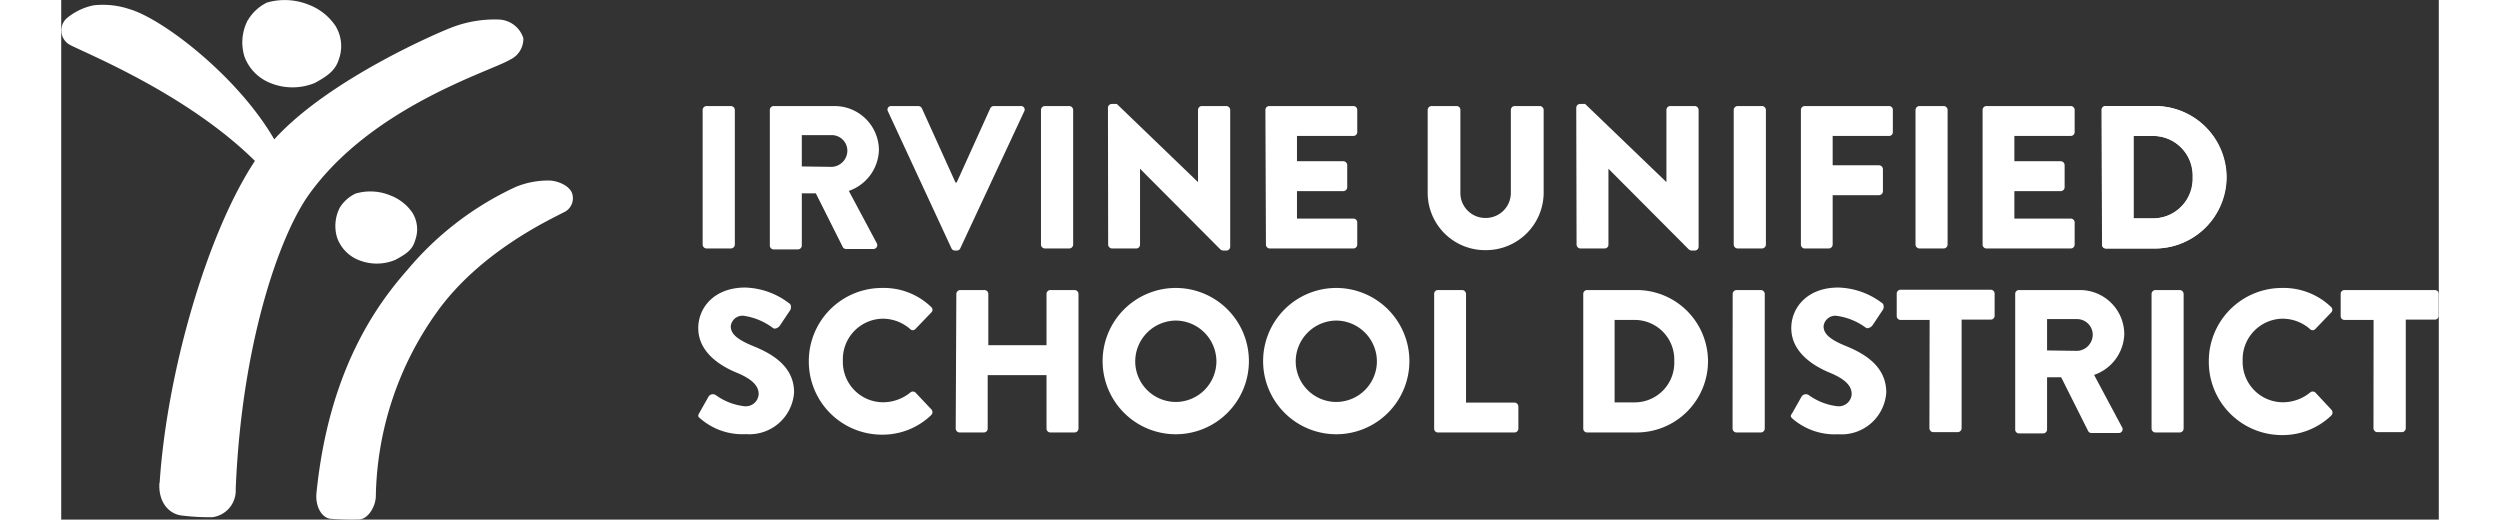
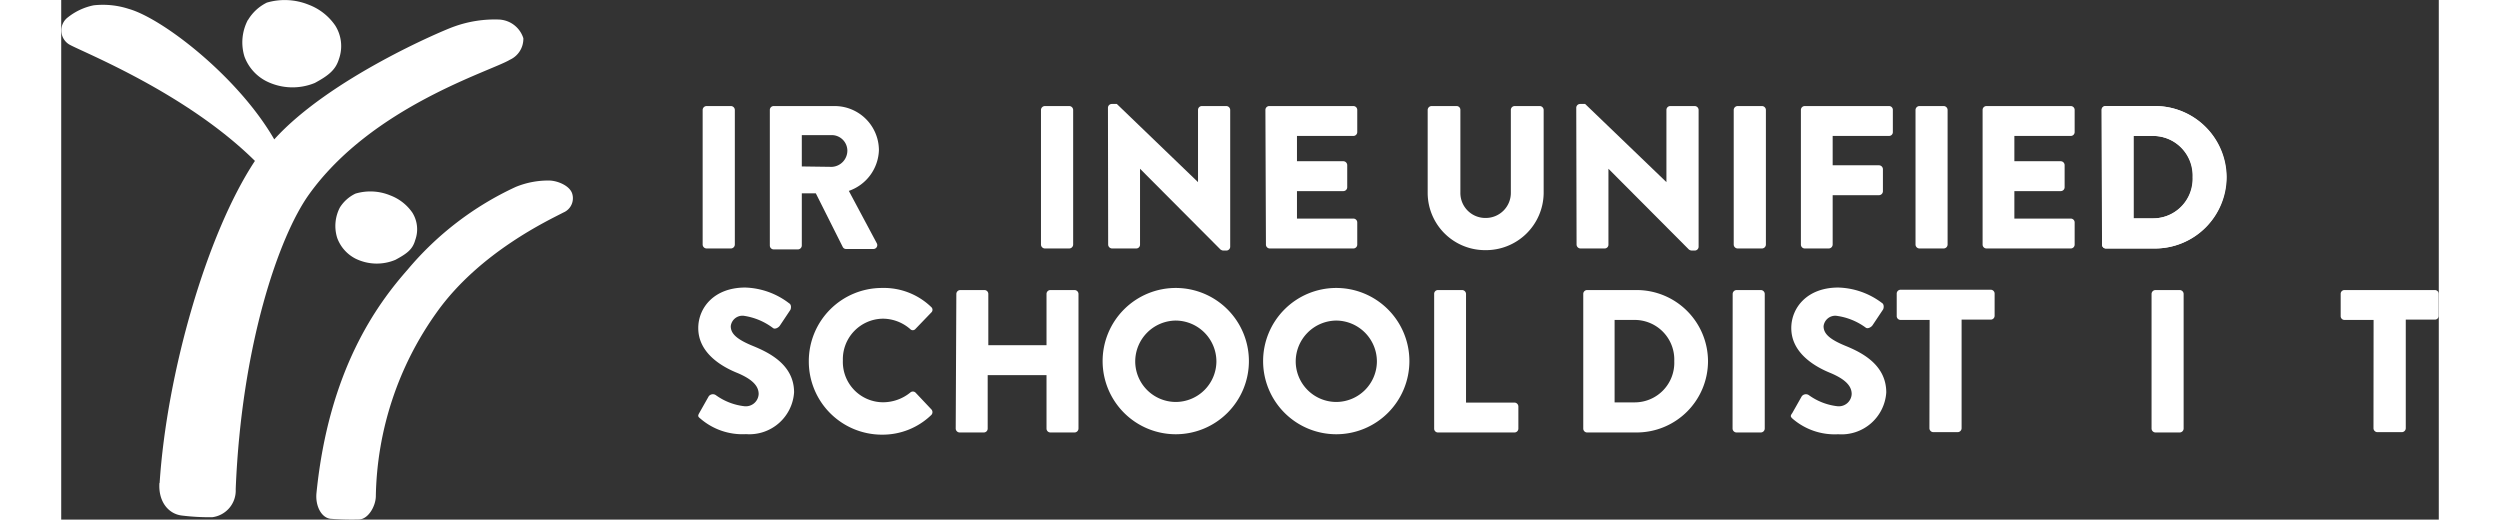
<svg xmlns="http://www.w3.org/2000/svg" id="Layer_1" data-name="Layer 1" width="255" height="53" viewBox="0 0 227.55 49.73">
  <rect x="0" y="0" width="227.55" height="49.73" fill="#333333" stroke="none" />
  <path d="M-210.28-72.7a.38.38,0,0,1,.37-.37h2.34a.38.38,0,0,1,.37.37v12.89a.38.38,0,0,1-.37.37h-2.34a.38.38,0,0,1-.37-.37Z" transform="translate(271.67 83.22)" fill="#fff" />
  <path d="M-203.85-72.7a.37.37,0,0,1,.37-.37h5.83a4.24,4.24,0,0,1,4.24,4.21,4.27,4.27,0,0,1-2.88,3.91l2.67,5a.37.37,0,0,1-.33.56h-2.59a.36.36,0,0,1-.32-.17l-2.59-5.16h-1.34v5a.38.38,0,0,1-.37.37h-2.32a.37.37,0,0,1-.37-.37Zm5.94,5.45a1.56,1.56,0,0,0,1.48-1.56,1.5,1.5,0,0,0-1.48-1.48h-2.88v3Z" transform="translate(271.67 83.22)" fill="#fff" />
-   <path d="M-192.55-72.57a.34.34,0,0,1,.33-.5h2.59a.39.39,0,0,1,.33.21l3.22,7.11h.11l3.22-7.11a.39.39,0,0,1,.33-.21h2.59a.34.34,0,0,1,.33.5l-6.12,13.11a.36.36,0,0,1-.33.22h-.19a.37.37,0,0,1-.33-.22Z" transform="translate(271.67 83.22)" fill="#fff" />
  <path d="M-177.9-72.7a.38.38,0,0,1,.37-.37h2.33a.38.38,0,0,1,.38.37v12.89a.38.38,0,0,1-.38.37h-2.33a.38.38,0,0,1-.37-.37Z" transform="translate(271.67 83.22)" fill="#fff" />
  <path d="M-171.49-72.92a.37.37,0,0,1,.37-.35h.48l7.77,7.48h0V-72.7a.37.37,0,0,1,.37-.37h2.34a.38.38,0,0,1,.37.37v13.11a.37.37,0,0,1-.37.35h-.31a.55.55,0,0,1-.25-.1l-7.7-7.73h0v7.26a.36.36,0,0,1-.37.37h-2.31a.38.38,0,0,1-.37-.37Z" transform="translate(271.67 83.22)" fill="#fff" />
  <path d="M-156.42-72.7a.37.37,0,0,1,.37-.37H-148a.37.37,0,0,1,.37.37v2.12a.37.37,0,0,1-.37.37h-5.4v2.42h4.44a.38.38,0,0,1,.37.37v2.12a.37.37,0,0,1-.37.37h-4.44v2.63h5.4a.37.37,0,0,1,.37.37v2.12a.37.37,0,0,1-.37.37H-156a.37.37,0,0,1-.37-.37Z" transform="translate(271.67 83.22)" fill="#fff" />
  <path d="M-140.89-72.7a.38.38,0,0,1,.37-.37h2.39a.36.36,0,0,1,.37.37v7.89a2.39,2.39,0,0,0,2.4,2.45,2.4,2.4,0,0,0,2.43-2.45V-72.7a.37.37,0,0,1,.37-.37h2.4a.38.38,0,0,1,.37.37v8a5.52,5.52,0,0,1-5.57,5.42,5.49,5.49,0,0,1-5.53-5.42Z" transform="translate(271.67 83.22)" fill="#fff" />
  <path d="M-126.67-72.92a.37.37,0,0,1,.37-.35h.48l7.78,7.48h0V-72.7a.37.37,0,0,1,.37-.37h2.34a.38.38,0,0,1,.37.37v13.11a.37.37,0,0,1-.37.35h-.31a.55.55,0,0,1-.25-.1l-7.7-7.73h0v7.26a.36.36,0,0,1-.37.37h-2.31a.38.38,0,0,1-.37-.37Z" transform="translate(271.67 83.22)" fill="#fff" />
  <path d="M-111.6-72.7a.38.38,0,0,1,.37-.37h2.34a.38.38,0,0,1,.37.37v12.89a.38.38,0,0,1-.37.37h-2.34a.38.38,0,0,1-.37-.37Z" transform="translate(271.67 83.22)" fill="#fff" />
  <path d="M-105.17-72.7a.37.37,0,0,1,.37-.37h8.06a.36.36,0,0,1,.37.37v2.12a.36.36,0,0,1-.37.37h-5.39v2.81h4.44a.38.38,0,0,1,.37.37v2.12a.38.38,0,0,1-.37.37h-4.44v4.73a.38.38,0,0,1-.37.37h-2.3a.37.37,0,0,1-.37-.37Z" transform="translate(271.67 83.22)" fill="#fff" />
  <path d="M-94.2-72.7a.38.38,0,0,1,.37-.37h2.33a.38.38,0,0,1,.37.37v12.89a.38.38,0,0,1-.37.37h-2.33a.38.38,0,0,1-.37-.37Z" transform="translate(271.67 83.22)" fill="#fff" />
  <path d="M-87.78-72.7a.37.37,0,0,1,.37-.37h8.07a.37.37,0,0,1,.37.37v2.12a.37.37,0,0,1-.37.37h-5.4v2.42h4.44a.38.38,0,0,1,.37.37v2.12a.37.37,0,0,1-.37.37h-4.44v2.63h5.4a.37.37,0,0,1,.37.37v2.12a.37.37,0,0,1-.37.37h-8.07a.37.37,0,0,1-.37-.37Z" transform="translate(271.67 83.22)" fill="#fff" />
  <path d="M-76.36-72.7a.37.37,0,0,1,.35-.37h4.75a6.84,6.84,0,0,1,6.84,6.8,6.85,6.85,0,0,1-6.84,6.83H-76a.37.37,0,0,1-.35-.37Zm4.91,10.38a3.79,3.79,0,0,0,3.8-3.95,3.79,3.79,0,0,0-3.8-3.94h-1.87v7.89Z" transform="translate(271.67 83.22)" fill="#fff" />
  <path d="M-76.4-72.7a.37.37,0,0,1,.35-.37h4.76a6.84,6.84,0,0,1,6.83,6.8,6.85,6.85,0,0,1-6.83,6.83H-76a.37.37,0,0,1-.35-.37Zm4.91,10.38a3.79,3.79,0,0,0,3.8-3.95,3.79,3.79,0,0,0-3.8-3.94h-1.87v7.89Z" transform="translate(271.67 83.22)" fill="#fff" />
  <path d="M-210.61-43.68l.91-1.61a.5.5,0,0,1,.67-.12,5.77,5.77,0,0,0,2.76,1.07,1.23,1.23,0,0,0,1.35-1.17c0-.82-.69-1.44-2-2-1.68-.67-3.78-2-3.78-4.31,0-1.93,1.5-3.88,4.5-3.88A7.24,7.24,0,0,1-202-54.19c.23.13.19.48.12.62l-1,1.5c-.13.21-.48.39-.66.25A6.11,6.11,0,0,0-206.37-53a1.13,1.13,0,0,0-1.22,1c0,.72.58,1.26,2.12,1.89s3.94,1.79,3.94,4.44a4.29,4.29,0,0,1-4.6,4,6.15,6.15,0,0,1-4.38-1.5C-210.71-43.33-210.77-43.4-210.61-43.68Z" transform="translate(271.67 83.22)" fill="#fff" />
  <path d="M-193.12-55.66a6.52,6.52,0,0,1,4.71,1.82.35.35,0,0,1,0,.54l-1.52,1.58a.33.33,0,0,1-.48,0,4,4,0,0,0-2.63-1,3.88,3.88,0,0,0-3.82,4,3.86,3.86,0,0,0,3.84,4,4.14,4.14,0,0,0,2.61-.93.37.37,0,0,1,.5,0l1.52,1.61a.39.39,0,0,1,0,.53,6.7,6.7,0,0,1-4.73,1.89,7,7,0,0,1-7-7A7,7,0,0,1-193.12-55.66Z" transform="translate(271.67 83.22)" fill="#fff" />
  <path d="M-186-55.09a.38.38,0,0,1,.37-.37h2.32a.37.37,0,0,1,.37.37v4.91h5.57v-4.91a.37.37,0,0,1,.37-.37h2.32a.38.38,0,0,1,.37.37V-42.2a.38.38,0,0,1-.37.37H-177a.37.37,0,0,1-.37-.37v-5.12H-183v5.12a.37.37,0,0,1-.37.37h-2.32a.38.38,0,0,1-.37-.37Z" transform="translate(271.67 83.22)" fill="#fff" />
  <path d="M-165-55.66a7,7,0,0,1,7,7,7,7,0,0,1-7,7,7,7,0,0,1-7-7A7,7,0,0,1-165-55.66Zm0,10.91a3.9,3.9,0,0,0,3.89-3.87A3.92,3.92,0,0,0-165-52.54a3.92,3.92,0,0,0-3.88,3.92A3.89,3.89,0,0,0-165-44.75Z" transform="translate(271.67 83.22)" fill="#fff" />
  <path d="M-149.64-55.66a7,7,0,0,1,7,7,7,7,0,0,1-7,7,7,7,0,0,1-7-7A7,7,0,0,1-149.64-55.66Zm0,10.91a3.9,3.9,0,0,0,3.89-3.87,3.92,3.92,0,0,0-3.89-3.92,3.92,3.92,0,0,0-3.88,3.92A3.89,3.89,0,0,0-149.64-44.75Z" transform="translate(271.67 83.22)" fill="#fff" />
  <path d="M-140.27-55.09a.36.36,0,0,1,.37-.37h2.31a.38.38,0,0,1,.37.37v10.4h4.64a.38.38,0,0,1,.37.37v2.12a.37.37,0,0,1-.37.37h-7.32a.36.36,0,0,1-.37-.37Z" transform="translate(271.67 83.22)" fill="#fff" />
  <path d="M-126-55.09a.37.37,0,0,1,.35-.37h4.76a6.83,6.83,0,0,1,6.83,6.8,6.83,6.83,0,0,1-6.83,6.83h-4.76a.37.37,0,0,1-.35-.37Zm4.91,10.38a3.79,3.79,0,0,0,3.8-3.95,3.79,3.79,0,0,0-3.8-3.94H-123v7.89Z" transform="translate(271.67 83.22)" fill="#fff" />
  <path d="M-111.7-55.09a.38.38,0,0,1,.37-.37H-109a.38.38,0,0,1,.37.37V-42.2a.38.38,0,0,1-.37.37h-2.34a.38.38,0,0,1-.37-.37Z" transform="translate(271.67 83.22)" fill="#fff" />
  <path d="M-106-43.68l.91-1.61a.5.5,0,0,1,.67-.12,5.77,5.77,0,0,0,2.76,1.07,1.23,1.23,0,0,0,1.35-1.17c0-.82-.69-1.44-2-2-1.67-.67-3.78-2-3.78-4.31,0-1.93,1.5-3.88,4.5-3.88a7.24,7.24,0,0,1,4.17,1.47c.23.13.19.48.12.62l-1,1.5c-.13.21-.48.39-.66.25A6.06,6.06,0,0,0-101.81-53,1.13,1.13,0,0,0-103-52c0,.72.58,1.26,2.12,1.89S-97-48.31-97-45.66a4.29,4.29,0,0,1-4.6,4,6.15,6.15,0,0,1-4.38-1.5C-106.15-43.33-106.21-43.4-106-43.68Z" transform="translate(271.67 83.22)" fill="#fff" />
  <path d="M-92.85-52.6h-2.78A.37.37,0,0,1-96-53v-2.12a.37.37,0,0,1,.37-.37H-87a.37.37,0,0,1,.37.37V-53a.37.37,0,0,1-.37.37h-2.79v10.4a.38.38,0,0,1-.37.37h-2.33a.38.38,0,0,1-.38-.37Z" transform="translate(271.67 83.22)" fill="#fff" />
-   <path d="M-84.66-55.09a.36.36,0,0,1,.37-.37h5.82a4.24,4.24,0,0,1,4.25,4.21,4.27,4.27,0,0,1-2.89,3.91l2.67,5a.36.36,0,0,1-.33.56h-2.59a.34.34,0,0,1-.31-.17l-2.59-5.16h-1.35v5a.38.38,0,0,1-.37.37h-2.31a.36.36,0,0,1-.37-.37Zm5.94,5.45a1.56,1.56,0,0,0,1.48-1.55,1.5,1.5,0,0,0-1.48-1.49h-2.89v3Z" transform="translate(271.67 83.22)" fill="#fff" />
  <path d="M-71.61-55.09a.38.38,0,0,1,.37-.37h2.33a.38.38,0,0,1,.37.37V-42.2a.38.38,0,0,1-.37.37h-2.33a.38.38,0,0,1-.37-.37Z" transform="translate(271.67 83.22)" fill="#fff" />
-   <path d="M-59.15-55.66a6.56,6.56,0,0,1,4.72,1.82.36.36,0,0,1,0,.54l-1.52,1.58a.34.34,0,0,1-.49,0,4,4,0,0,0-2.63-1,3.88,3.88,0,0,0-3.82,4,3.86,3.86,0,0,0,3.84,4,4.12,4.12,0,0,0,2.61-.93.38.38,0,0,1,.51,0L-54.39-44a.41.41,0,0,1,0,.53,6.72,6.72,0,0,1-4.74,1.89,7,7,0,0,1-7-7A7,7,0,0,1-59.15-55.66Z" transform="translate(271.67 83.22)" fill="#fff" />
  <path d="M-50.36-52.6h-2.78a.36.36,0,0,1-.37-.37v-2.12a.36.36,0,0,1,.37-.37h8.64a.36.36,0,0,1,.37.37V-53a.36.36,0,0,1-.37.37h-2.78v10.4a.38.38,0,0,1-.37.37H-50a.38.38,0,0,1-.37-.37Z" transform="translate(271.67 83.22)" fill="#fff" />
  <path d="M-262.25-37c.69-10.5,4.49-23.81,9.12-30.82-6.55-6.48-16.37-10.37-17.75-11.13a1.57,1.57,0,0,1-.14-2.62,5.8,5.8,0,0,1,2.45-1.14,8,8,0,0,1,3.36.34c3.24.91,10.47,6.49,13.93,12.49,5.31-5.87,16.28-10.49,17.22-10.8a11.44,11.44,0,0,1,4.28-.67,2.56,2.56,0,0,1,2.34,1.79,2.2,2.2,0,0,1-1.29,2.06c-1.81,1.1-13.2,4.46-19.24,12.91-2.85,4-6.44,14.34-7,28.19a2.57,2.57,0,0,1-2.24,2.68,21.53,21.53,0,0,1-2.92-.16c-1.26-.15-2.26-1.31-2.14-3.12" transform="translate(271.67 83.22)" fill="#fff" />
  <path d="M-253.81-81.3a4.61,4.61,0,0,0-.32,3.5A4.32,4.32,0,0,0-252-75.43a5.61,5.61,0,0,0,4.6.15c1.37-.74,2-1.28,2.31-2.29a3.68,3.68,0,0,0-.35-3.2,5.39,5.39,0,0,0-2.55-2,6.11,6.11,0,0,0-4-.2,4.32,4.32,0,0,0-1.8,1.66" transform="translate(271.67 83.22)" fill="#fff" />
  <path d="M-245.9-33.57a26.54,26.54,0,0,0,2.69.07c.9,0,1.61-1.22,1.65-2.17a31.15,31.15,0,0,1,5.86-17.7c4.12-5.76,10.81-8.83,12.09-9.51a1.48,1.48,0,0,0,.85-1.79c-.22-.76-1.35-1.23-2.13-1.27a8.16,8.16,0,0,0-3.28.61,29.83,29.83,0,0,0-10.35,7.92c-2.89,3.28-7.53,9.54-8.72,21.38-.12,1.23.47,2.36,1.34,2.46" transform="translate(271.67 83.22)" fill="#fff" />
  <path d="M-245-63.36a3.83,3.83,0,0,0-.26,2.9,3.62,3.62,0,0,0,1.77,2,4.61,4.61,0,0,0,3.8.11c1.13-.61,1.65-1,1.9-1.89a3,3,0,0,0-.28-2.64,4.5,4.5,0,0,0-2.11-1.64,5,5,0,0,0-3.33-.17A3.59,3.59,0,0,0-245-63.36" transform="translate(271.67 83.22)" fill="#fff" />
</svg>